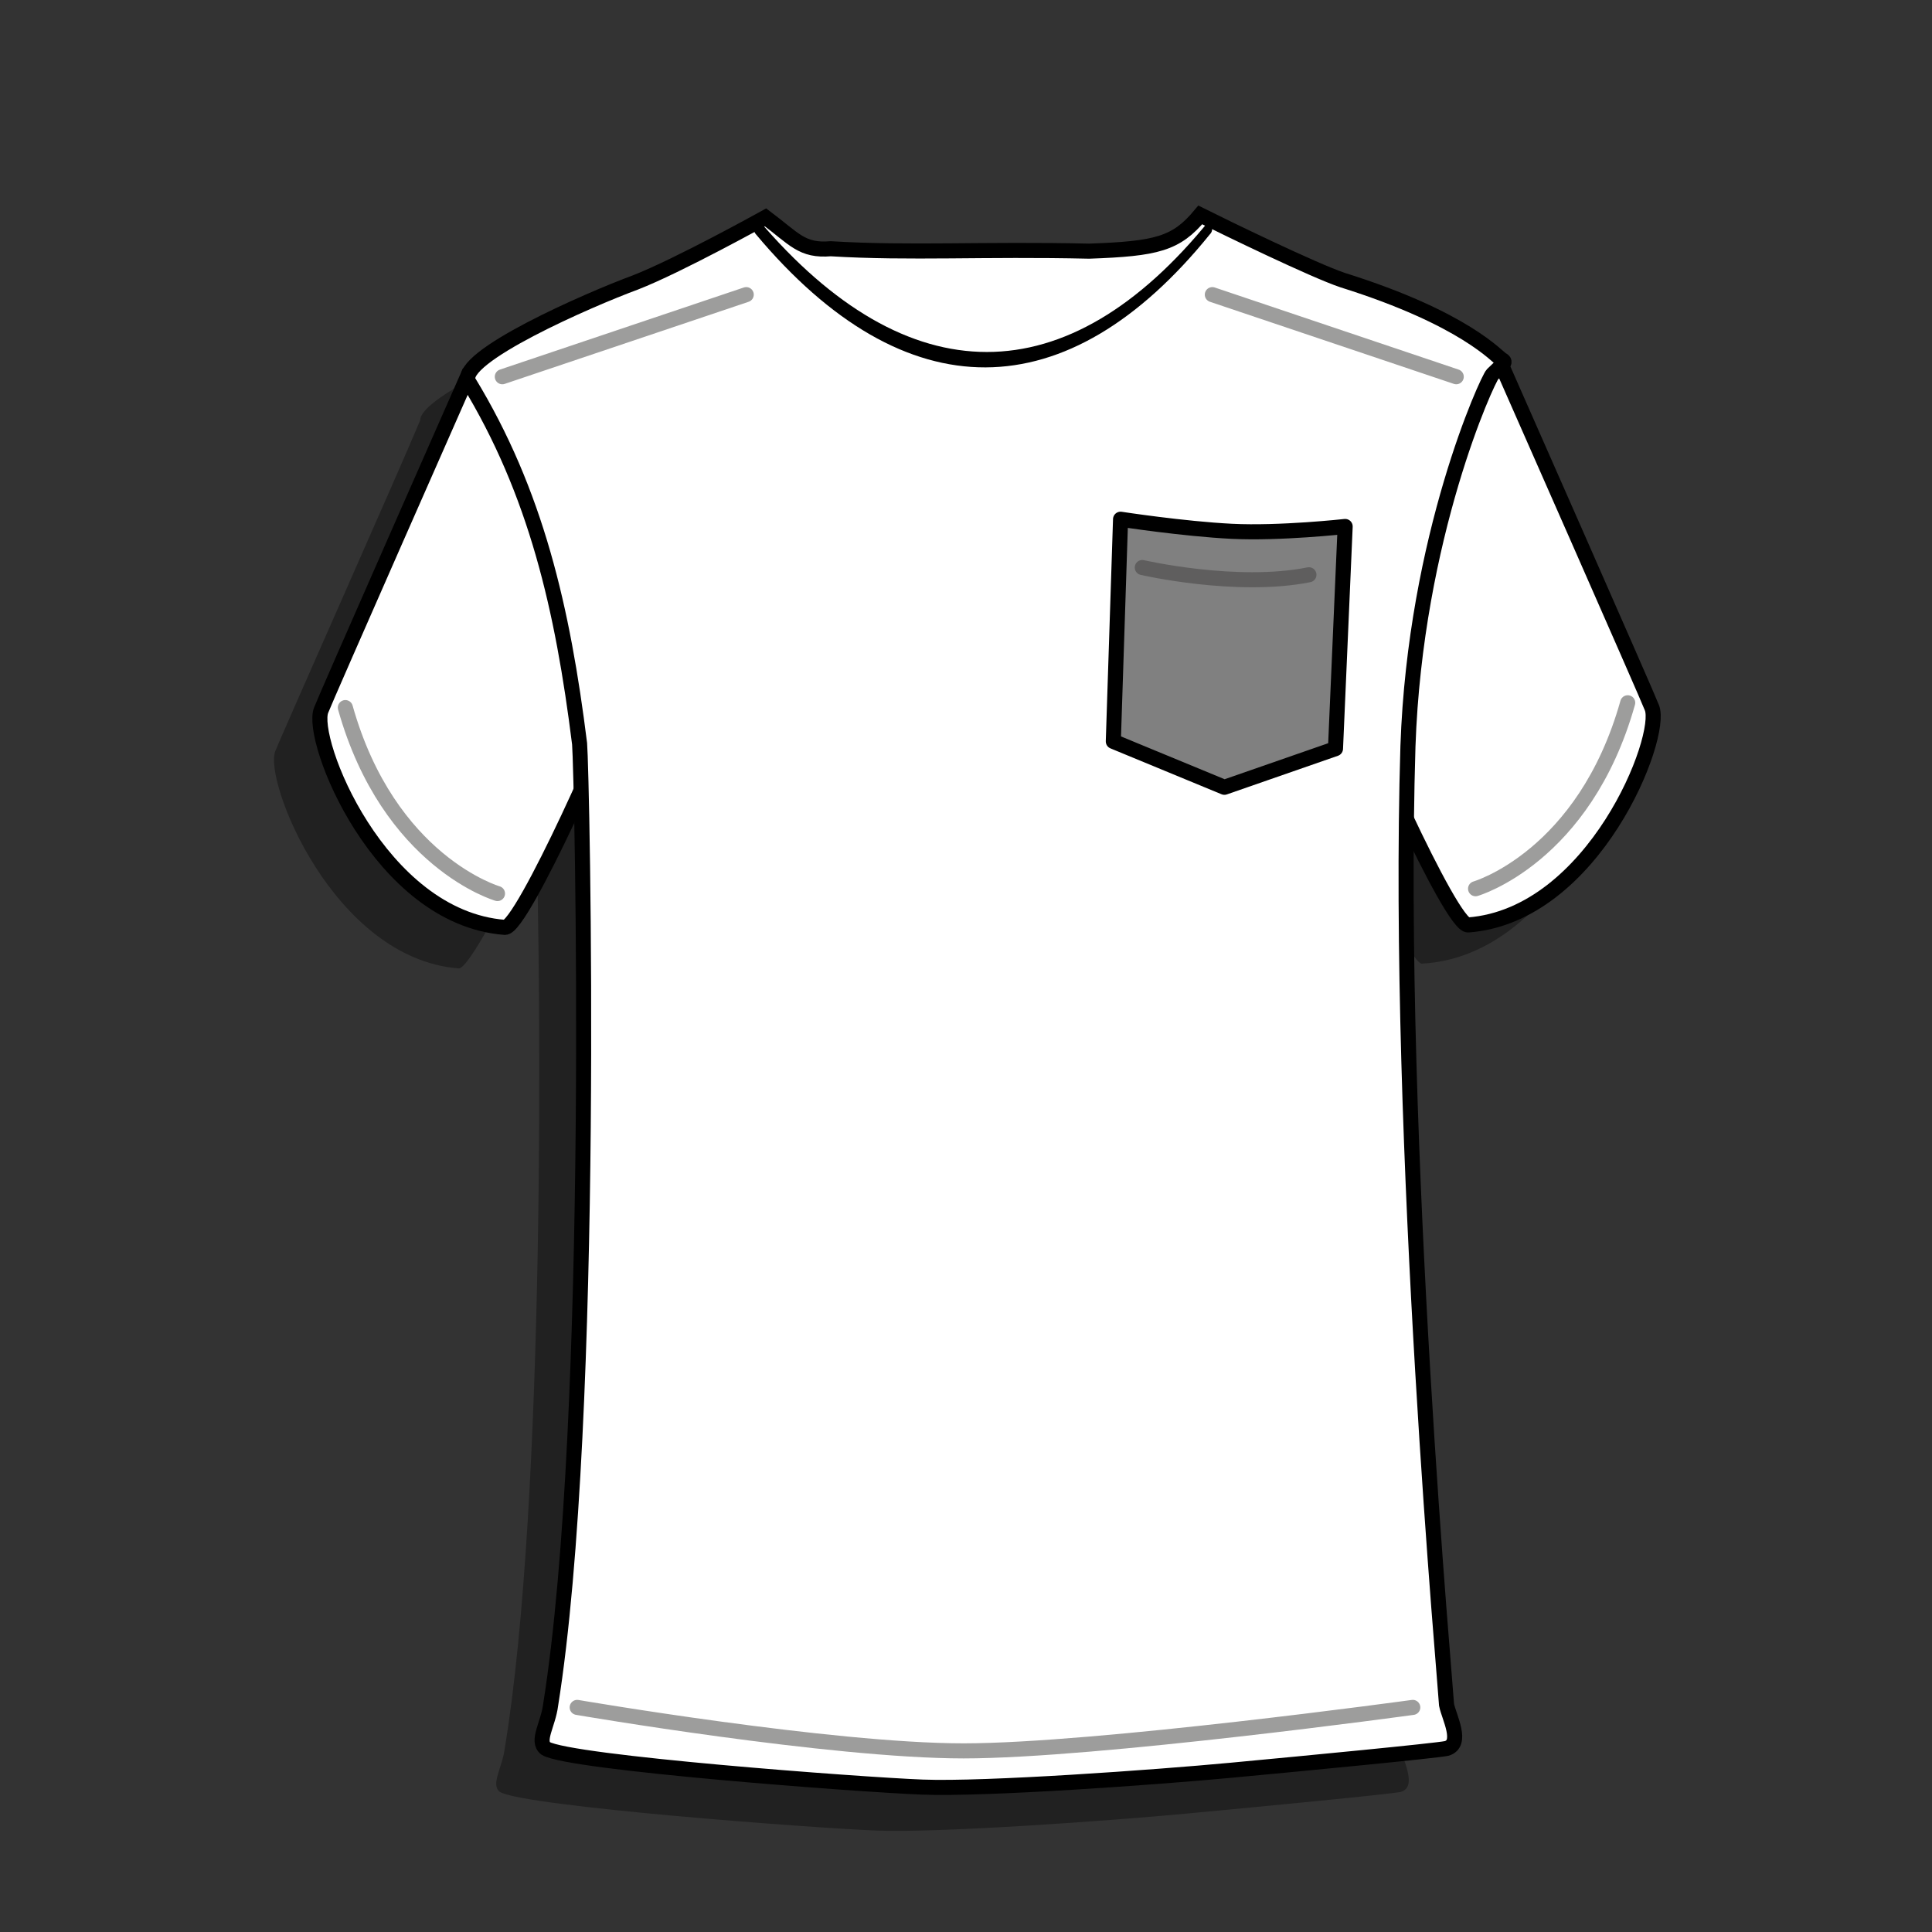
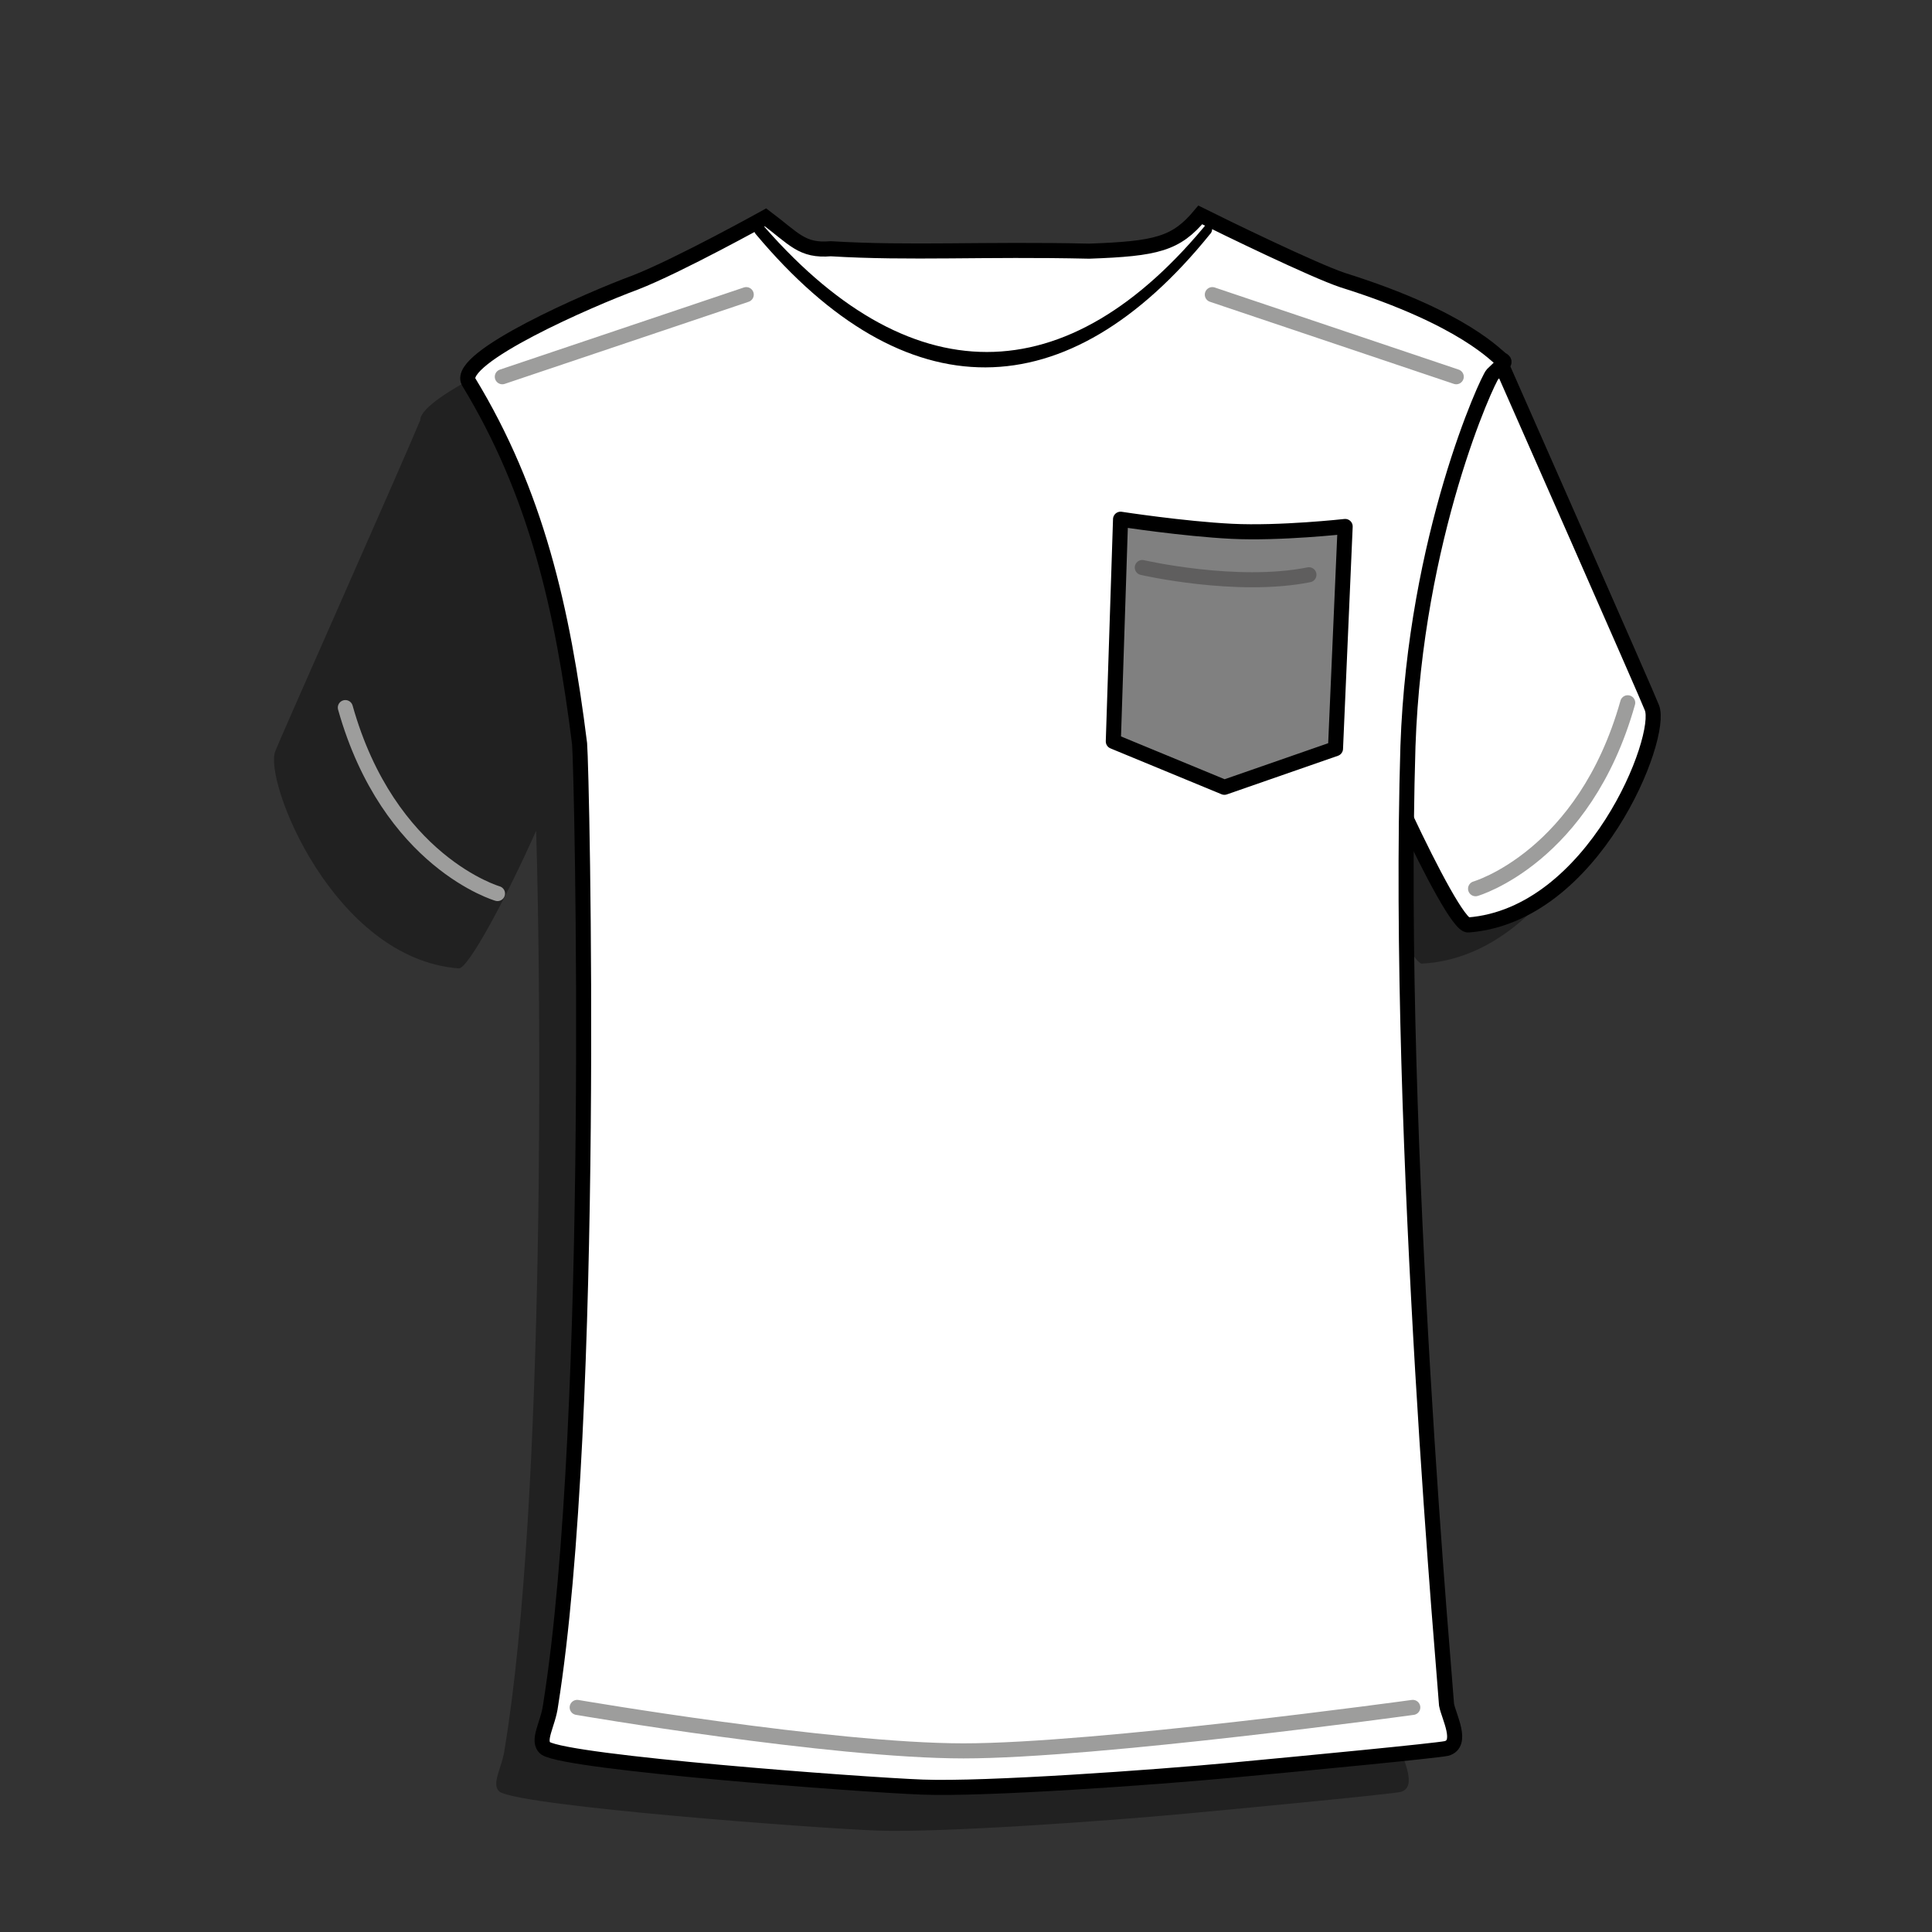
<svg xmlns="http://www.w3.org/2000/svg" version="1.1" x="0px" y="0px" viewBox="-1377 2795.3 80 80" style="enable-background:new -1377 2795.3 80 80;" xml:space="preserve">
  <rect x="-1377" y="2795.3" width="80" height="80" fill="#333333" stroke="none" />
  <style type="text/css">
	.st0{opacity:0.35;enable-background:new    ;}
	.st1{fill:#FFFFFF;stroke:#000000;stroke-width:0.624;stroke-miterlimit:10;}
	.st2{fill:none;stroke:#9D9D9C;stroke-width:0.624;stroke-linecap:round;stroke-miterlimit:10;}
	.st3{fill:none;}
	.st4{fill:#808080;stroke:#000000;stroke-width:0.624;stroke-linejoin:round;stroke-miterlimit:10;}
	.st5{fill:none;stroke:#5F5E5E;stroke-width:0.624;stroke-linecap:round;stroke-miterlimit:10;}
</style>
  <g id="Layer_1">
    <g>
      <path class="st0" d="M-1310.3,2826.4c-0.1-0.3-6.1-13.9-6.1-13.9c-0.1,0-0.1,0-0.2-0.1c0.1-0.1,0.1-0.2,0-0.3    c-0.2-0.1-1.5-1.7-6.6-3.3c-1.2-0.4-3.9-1.6-5-2.2c0.2-0.6,0.2-1.3-0.1-1.5c-0.5-0.3-0.7,8.5-0.9,8.2c-0.9-1.7-1.9-1.7-2.7-1.7    c-0.8,0-3.6,0.2-5.1,0.2s-2.9-0.1-5.6,0c-2.7,0.1-2.9,1.7-3.2,2.1c-0.2,0.4-1-7.5-1.4-7.4c-0.4,0.1-1-0.8-0.9-0.1    c0,0.1,0,0.1,0,0.2c-0.6,0.3-3,1.6-4.6,2.2c-1.8,0.7-6.9,2.9-6.9,3.9c-0.7,1.7-5.9,13.4-6,13.7c-0.5,1.2,2.4,8.6,7.6,9    c0.4,0,2-3,3.2-5.7c0.2,6.4,0.4,27.7-1.3,38c-0.1,0.8-0.6,1.5-0.2,1.8c1,0.6,13,1.5,15.6,1.6c2.6,0.1,9.6-0.4,12.8-0.7    c3.2-0.3,8.4-0.8,8.9-0.9c0.7-0.2,0.1-1.3,0-1.8c0-0.3-1.9-20.9-1.7-37c1.1,2.3,2.3,4.6,2.6,4.5    C-1312.7,2834.9-1309.8,2827.5-1310.3,2826.4z" />
-       <path class="st1" d="M-1357.6,2810.8c0,0-6,13.6-6.1,13.9c-0.5,1.2,2.4,8.6,7.6,9c0.7,0.1,4.7-8.9,4.8-9.7    C-1351.2,2821-1354.1,2809.4-1357.6,2810.8z" />
      <path class="st2" d="M-1356.4,2832.3c0,0-4.5-1.3-6.3-7.7" />
      <path class="st1" d="M-1314.7,2810.7c0,0,6,13.6,6.1,13.9c0.5,1.2-2.4,8.6-7.6,9c-0.7,0.1-4.7-8.9-4.8-9.7    C-1321,2820.9-1318.1,2809.3-1314.7,2810.7z" />
      <path class="st1" d="M-1345.3,2804.3c0,0-3.6,2-5.4,2.7c-1.9,0.7-7.4,3.1-6.9,4.1c2.8,4.6,3.9,9.4,4.6,15    c0.1,1.2,0.7,27.9-1.2,39.8c-0.1,0.8-0.6,1.5-0.2,1.8c1,0.6,13,1.5,15.6,1.6c2.6,0.1,9.6-0.4,12.8-0.7c3.2-0.3,8.4-0.8,8.9-0.9    c0.7-0.2,0.1-1.3,0-1.8c0-0.3-2.1-23.3-1.6-39.7c0.3-8.7,3.3-15.2,3.5-15.4c0.4-0.4,0.6-0.5,0.4-0.6c-0.2-0.1-1.5-1.7-6.6-3.3    c-1.2-0.4-4.9-2.2-5.9-2.7c-1,1.2-1.8,1.4-4.6,1.5c-4.4-0.1-7.4,0.1-10.7-0.1C-1343.8,2805.7-1344.1,2805.2-1345.3,2804.3z" />
      <path class="st1" d="M-1338.7,2809.9" />
      <path class="st1" d="M-1336.7,2813.4" />
      <path class="st2" d="M-1353.1,2866c0,0,10.5,1.8,16,1.8c5.5,0,18.6-1.8,18.6-1.8" />
      <path class="st2" d="M-1315.9,2832.1c0,0,4.5-1.3,6.3-7.7" />
      <line class="st2" x1="-1356.2" y1="2810.9" x2="-1346.1" y2="2807.5" />
      <line class="st2" x1="-1316.7" y1="2810.9" x2="-1326.8" y2="2807.5" />
    </g>
    <rect x="-1377" y="2795.3" class="st3" width="80" height="80" />
    <g>
      <path d="M-1345.6,2804.4C-1345.6,2804.4-1345.6,2804.4-1345.6,2804.4c6.2,7.3,12.8,7.3,18.7,0c0.1-0.1,0.1,0.1,0.1,0.2    c0,0.2,0,0.3-0.1,0.4c-5.9,7.3-12.6,7.4-18.8,0c-0.1-0.1-0.1-0.3-0.1-0.4l0,0C-1345.7,2804.5-1345.6,2804.4-1345.6,2804.4z" />
    </g>
  </g>
  <g id="bolsillo">
    <g>
      <path class="st4" d="M-1321.7,2826.3l-4.6,1.6l-4.6-1.9l0.3-9.2c0,0,2.6,0.4,4.6,0.5c2,0.1,4.7-0.2,4.7-0.2L-1321.7,2826.3z" />
      <path class="st5" d="M-1329.7,2818.8c0,0,3.9,0.9,6.9,0.3" />
    </g>
  </g>
</svg>